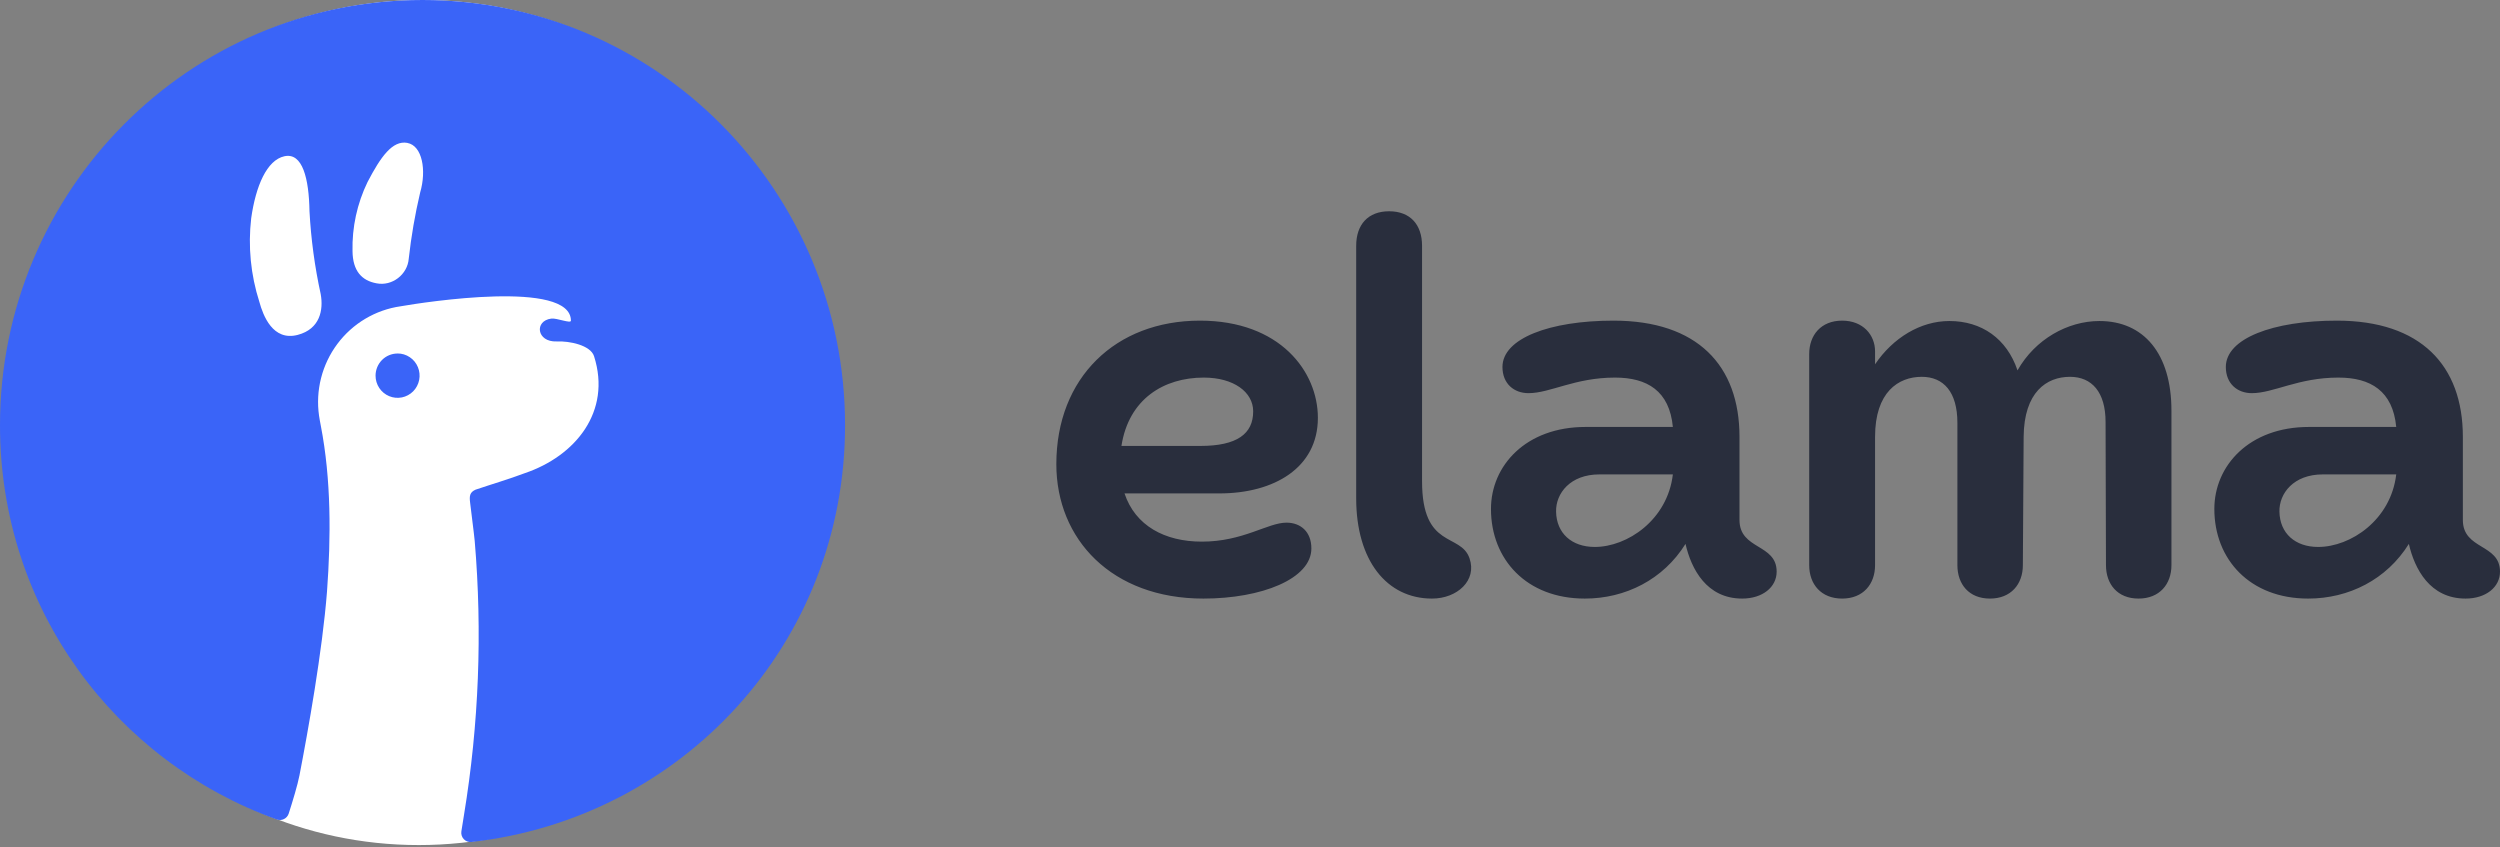
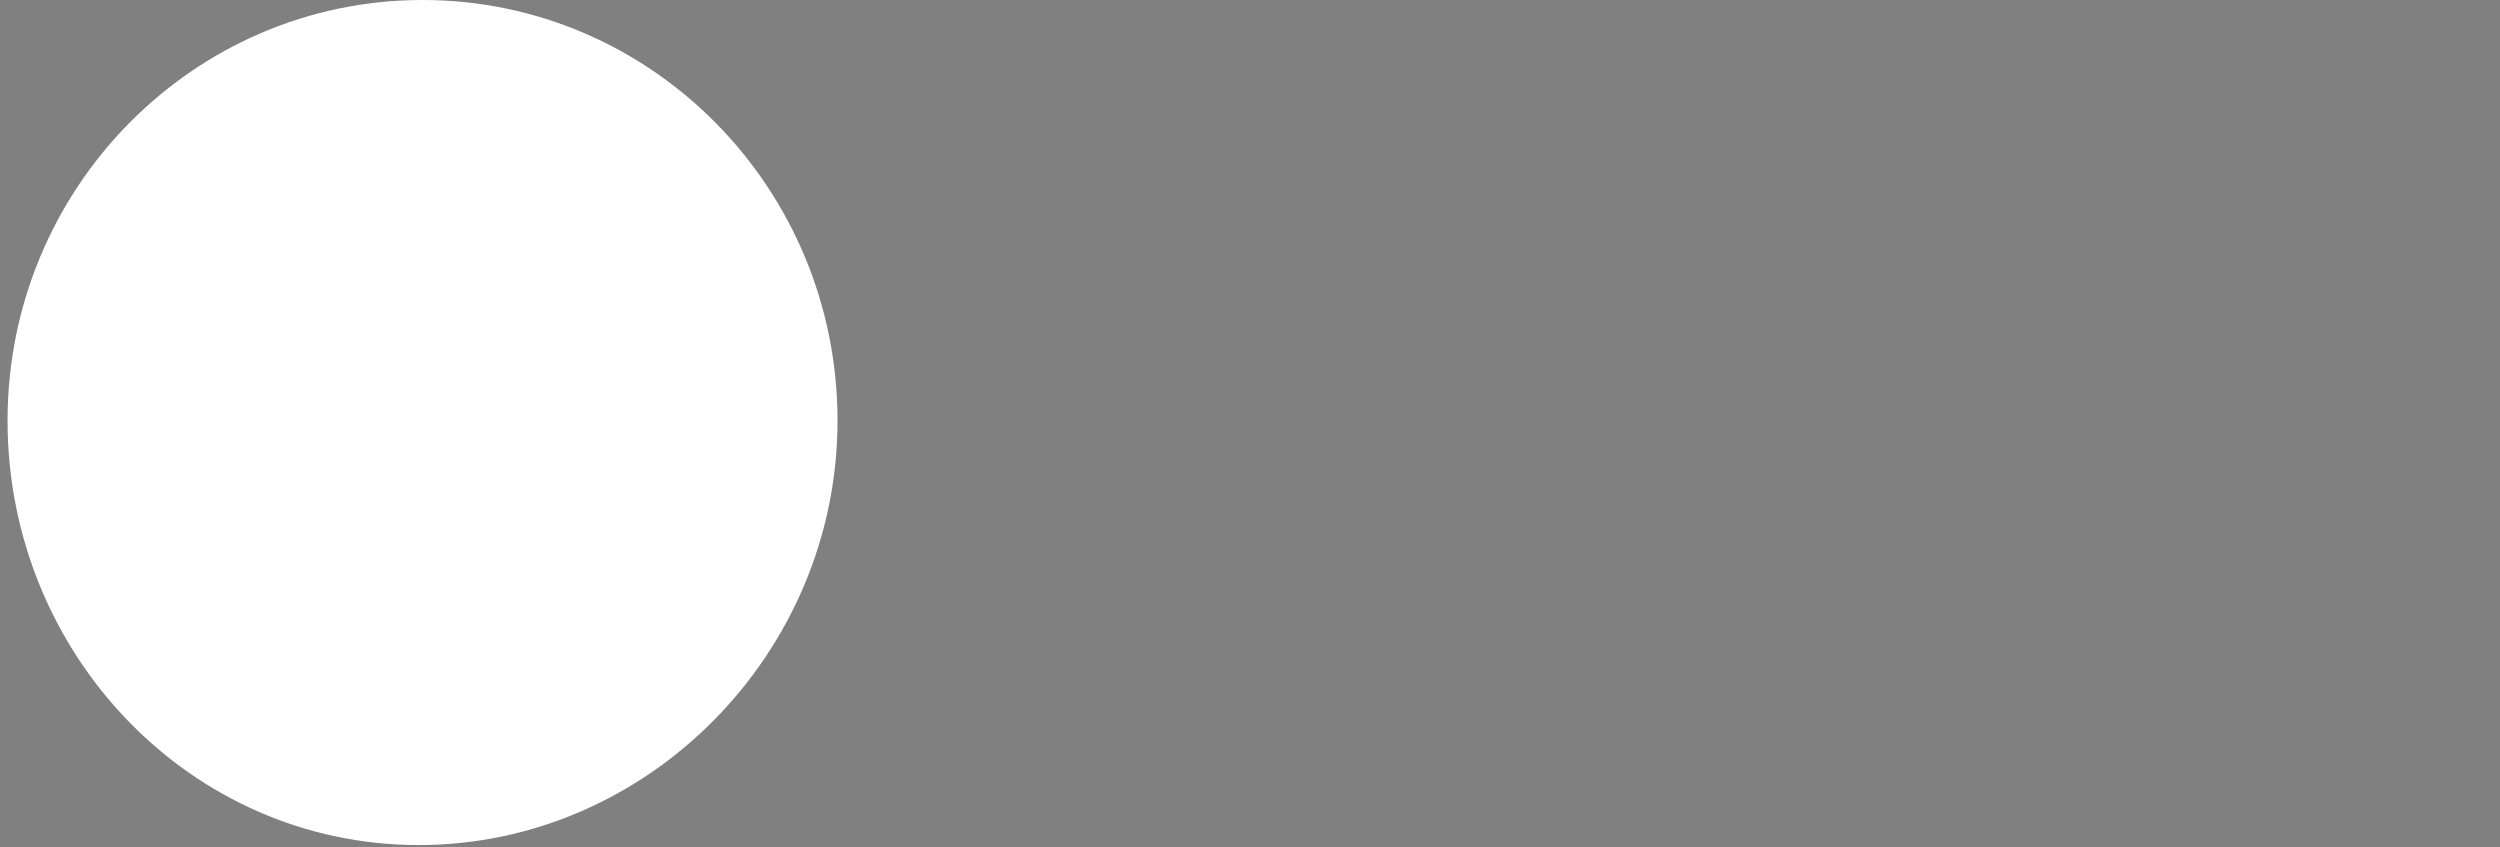
<svg xmlns="http://www.w3.org/2000/svg" width="118" height="40" viewBox="0 0 118 40" fill="none">
  <rect x="0" y="0" width="118" height="40" fill="#808080" stroke="none" />
  <path d="M39.531 19.855C39.531 30.821 30.584 39.887 19.766 39.887C8.948 39.887 0.356 30.821 0.356 19.855C0.356 8.889 9.126 0 19.944 0C30.762 0 39.531 8.889 39.531 19.855Z" fill="white" />
-   <path fill-rule="evenodd" clip-rule="evenodd" d="M13.628 38.398C13.553 38.635 13.296 38.764 13.062 38.679C5.438 35.932 0 28.726 0 20.074C0 8.987 8.929 0 19.944 0C30.958 0 39.887 8.987 39.887 20.074C39.887 30.372 32.182 38.622 22.257 39.742C21.969 39.775 21.732 39.524 21.777 39.237C21.813 39.004 21.855 38.744 21.902 38.455C22.603 34.184 22.772 29.842 22.406 25.53C22.406 25.53 22.356 25.03 22.19 23.73C22.147 23.395 22.179 23.237 22.442 23.114C23.217 22.851 24.002 22.623 24.769 22.334C27.161 21.525 28.872 19.426 28.039 16.813C27.872 16.29 26.875 16.089 26.277 16.116C25.326 16.156 25.206 15.139 26.025 15.037C26.279 15.005 26.947 15.284 26.947 15.136C26.947 13.188 20.029 14.261 18.909 14.457C18.319 14.541 17.752 14.742 17.239 15.047C16.727 15.352 16.279 15.756 15.921 16.236C15.564 16.715 15.303 17.261 15.155 17.842C15.007 18.424 14.974 19.028 15.059 19.622C15.079 19.764 15.115 19.951 15.143 20.098C15.635 22.641 15.623 25.348 15.435 27.919C15.215 30.738 14.538 34.509 14.136 36.591C14.049 37.045 13.813 37.821 13.628 38.398ZM14.608 9.973C14.679 11.289 14.856 12.596 15.137 13.882C15.273 14.624 15.107 15.531 14.051 15.807C12.877 16.114 12.419 14.895 12.242 14.249C11.834 12.977 11.702 11.631 11.856 10.303C12.073 8.773 12.596 7.557 13.424 7.375C14.282 7.187 14.583 8.432 14.608 9.973ZM17.348 8.592C17.968 7.403 18.521 6.617 19.226 6.744V6.746C19.933 6.873 20.139 8.04 19.832 9.084C19.59 10.113 19.409 11.156 19.293 12.208C19.236 12.959 18.508 13.517 17.775 13.373C17.071 13.246 16.65 12.783 16.639 11.857C16.612 10.727 16.856 9.607 17.348 8.592Z" fill="#3A64F8" />
-   <path d="M19.341 16.859C19.17 16.744 18.969 16.683 18.764 16.684V16.686C18.489 16.686 18.225 16.796 18.03 16.992C17.836 17.188 17.727 17.454 17.726 17.731C17.726 17.938 17.787 18.141 17.901 18.313C18.016 18.485 18.178 18.619 18.368 18.698C18.558 18.778 18.767 18.798 18.969 18.758C19.171 18.717 19.356 18.617 19.501 18.471C19.646 18.324 19.745 18.137 19.785 17.934C19.825 17.731 19.804 17.52 19.725 17.329C19.646 17.137 19.513 16.974 19.341 16.859Z" fill="#3A64F8" />
-   <path d="M64.012 11.603V23.522C64.012 26.461 65.458 28.253 67.591 28.253C68.783 28.253 69.723 27.393 69.362 26.354C68.946 25.135 67.121 25.941 67.121 22.715V11.603C67.121 10.599 66.56 9.972 65.566 9.972C64.572 9.972 64.012 10.599 64.012 11.603ZM49.859 21.909C49.859 25.457 52.48 28.253 56.8 28.253C59.547 28.253 61.897 27.321 61.897 25.887C61.897 25.099 61.391 24.669 60.722 24.669C59.837 24.669 58.68 25.565 56.728 25.565C54.974 25.565 53.583 24.812 53.077 23.289H57.559C60.126 23.289 62.204 22.088 62.204 19.722C62.204 17.535 60.415 15.134 56.637 15.134C52.661 15.134 49.859 17.822 49.859 21.909ZM52.932 21.048C53.276 18.826 54.938 17.822 56.818 17.822C58.228 17.822 59.15 18.503 59.15 19.417C59.15 20.475 58.391 21.048 56.655 21.048H52.932ZM70.374 24.023C70.374 26.407 72.055 28.253 74.802 28.253C76.718 28.253 78.507 27.357 79.556 25.672C79.827 26.855 80.55 28.253 82.231 28.253C83.189 28.253 83.858 27.716 83.858 26.981C83.858 25.654 82.104 25.959 82.104 24.543V20.618C82.104 17.248 80.116 15.134 76.158 15.134C73.139 15.134 70.916 15.976 70.916 17.32C70.916 18.109 71.458 18.557 72.145 18.557C73.175 18.557 74.332 17.822 76.23 17.822C77.748 17.822 78.797 18.449 78.959 20.152H74.838C72.019 20.152 70.374 21.98 70.374 24.023ZM73.447 24.149C73.428 23.289 74.115 22.392 75.489 22.392H78.959C78.706 24.543 76.808 25.816 75.272 25.816C74.188 25.816 73.465 25.171 73.447 24.149ZM85.394 26.676C85.394 27.572 85.954 28.253 86.948 28.253C87.942 28.253 88.503 27.572 88.503 26.676V20.618C88.503 18.503 89.605 17.786 90.708 17.786C91.738 17.786 92.389 18.503 92.389 19.955V26.676C92.389 27.572 92.931 28.253 93.925 28.253C94.919 28.253 95.479 27.572 95.479 26.676L95.516 20.618C95.534 18.503 96.6 17.786 97.703 17.786C98.733 17.786 99.383 18.503 99.383 19.919L99.402 26.676C99.402 27.572 99.944 28.253 100.938 28.253C101.932 28.253 102.492 27.572 102.492 26.676V19.381C102.492 16.675 101.173 15.152 99.094 15.152C97.594 15.152 96.058 16.012 95.226 17.482C94.72 15.976 93.527 15.152 92.009 15.152C90.653 15.152 89.352 15.94 88.503 17.195V16.585C88.503 15.815 87.942 15.134 86.948 15.134C85.954 15.134 85.394 15.815 85.394 16.711V26.676ZM104.517 24.023C104.517 26.407 106.198 28.253 108.945 28.253C110.861 28.253 112.65 27.357 113.698 25.672C113.97 26.855 114.693 28.253 116.374 28.253C117.331 28.253 118 27.716 118 26.981C118 25.654 116.247 25.959 116.247 24.543V20.618C116.247 17.248 114.259 15.134 110.3 15.134C107.282 15.134 105.059 15.976 105.059 17.32C105.059 18.109 105.601 18.557 106.288 18.557C107.318 18.557 108.475 17.822 110.373 17.822C111.891 17.822 112.939 18.449 113.102 20.152H108.981C106.161 20.152 104.517 21.98 104.517 24.023ZM107.589 24.149C107.571 23.289 108.258 22.392 109.632 22.392H113.102C112.849 24.543 110.951 25.816 109.415 25.816C108.33 25.816 107.607 25.171 107.589 24.149Z" fill="#292E3D" />
</svg>